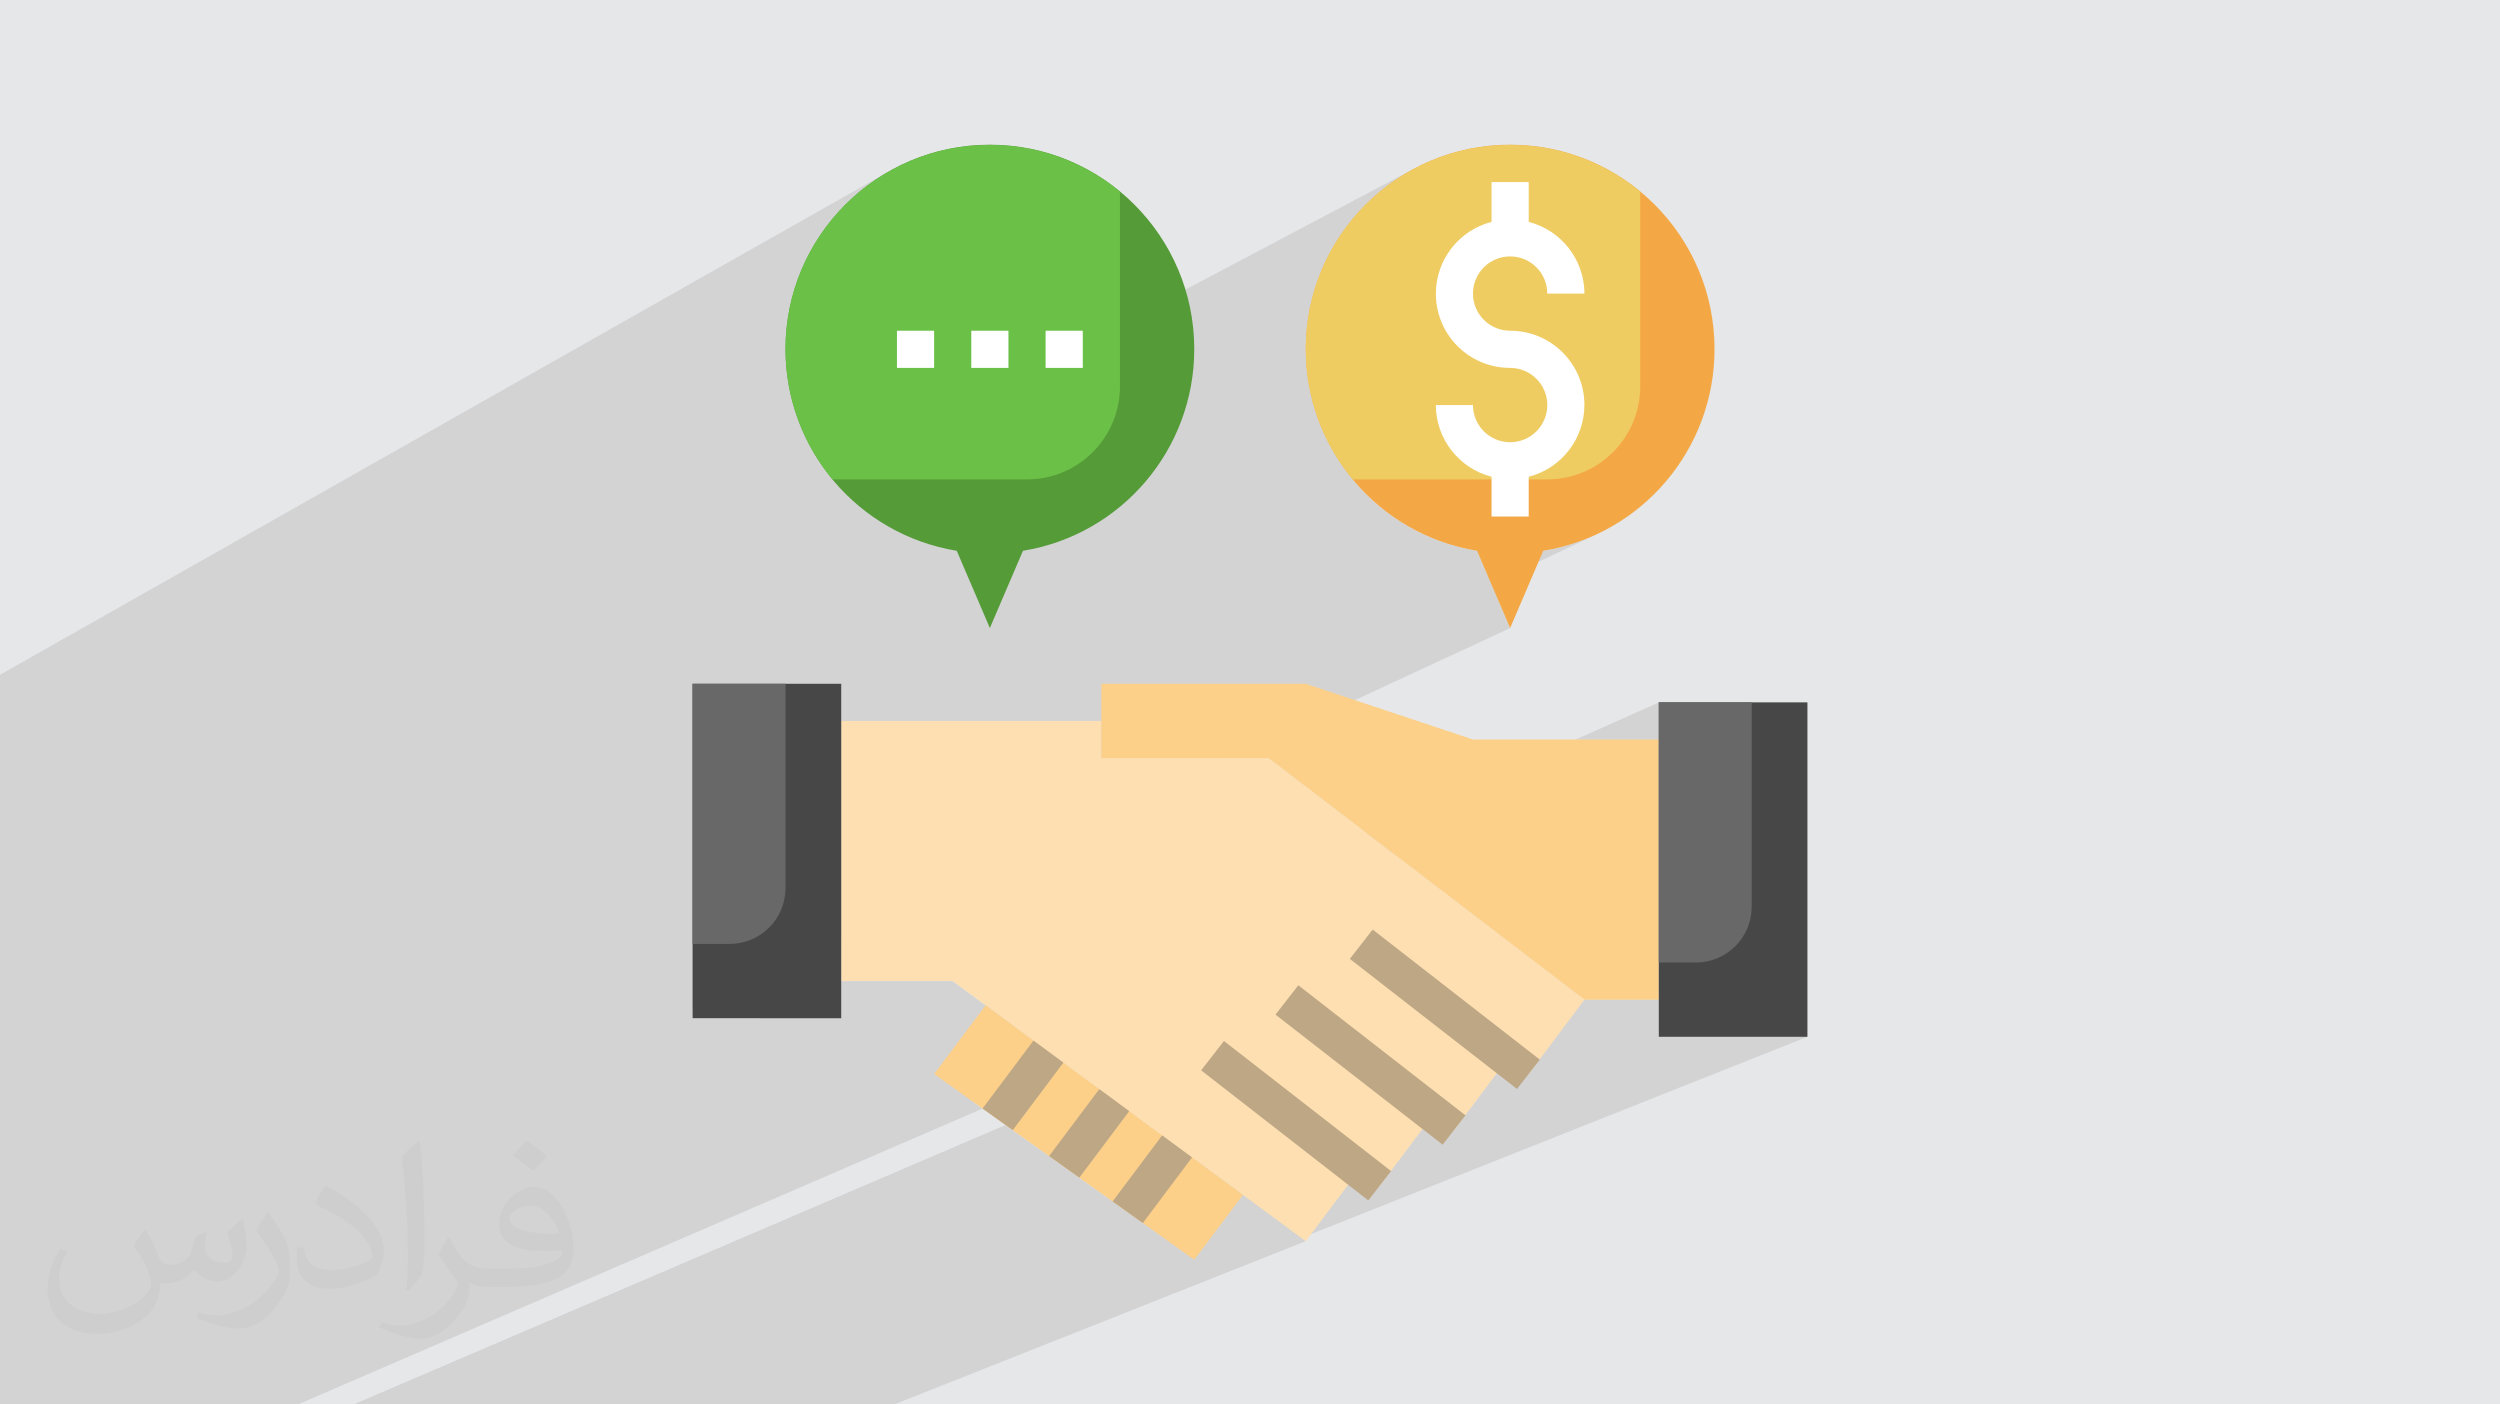
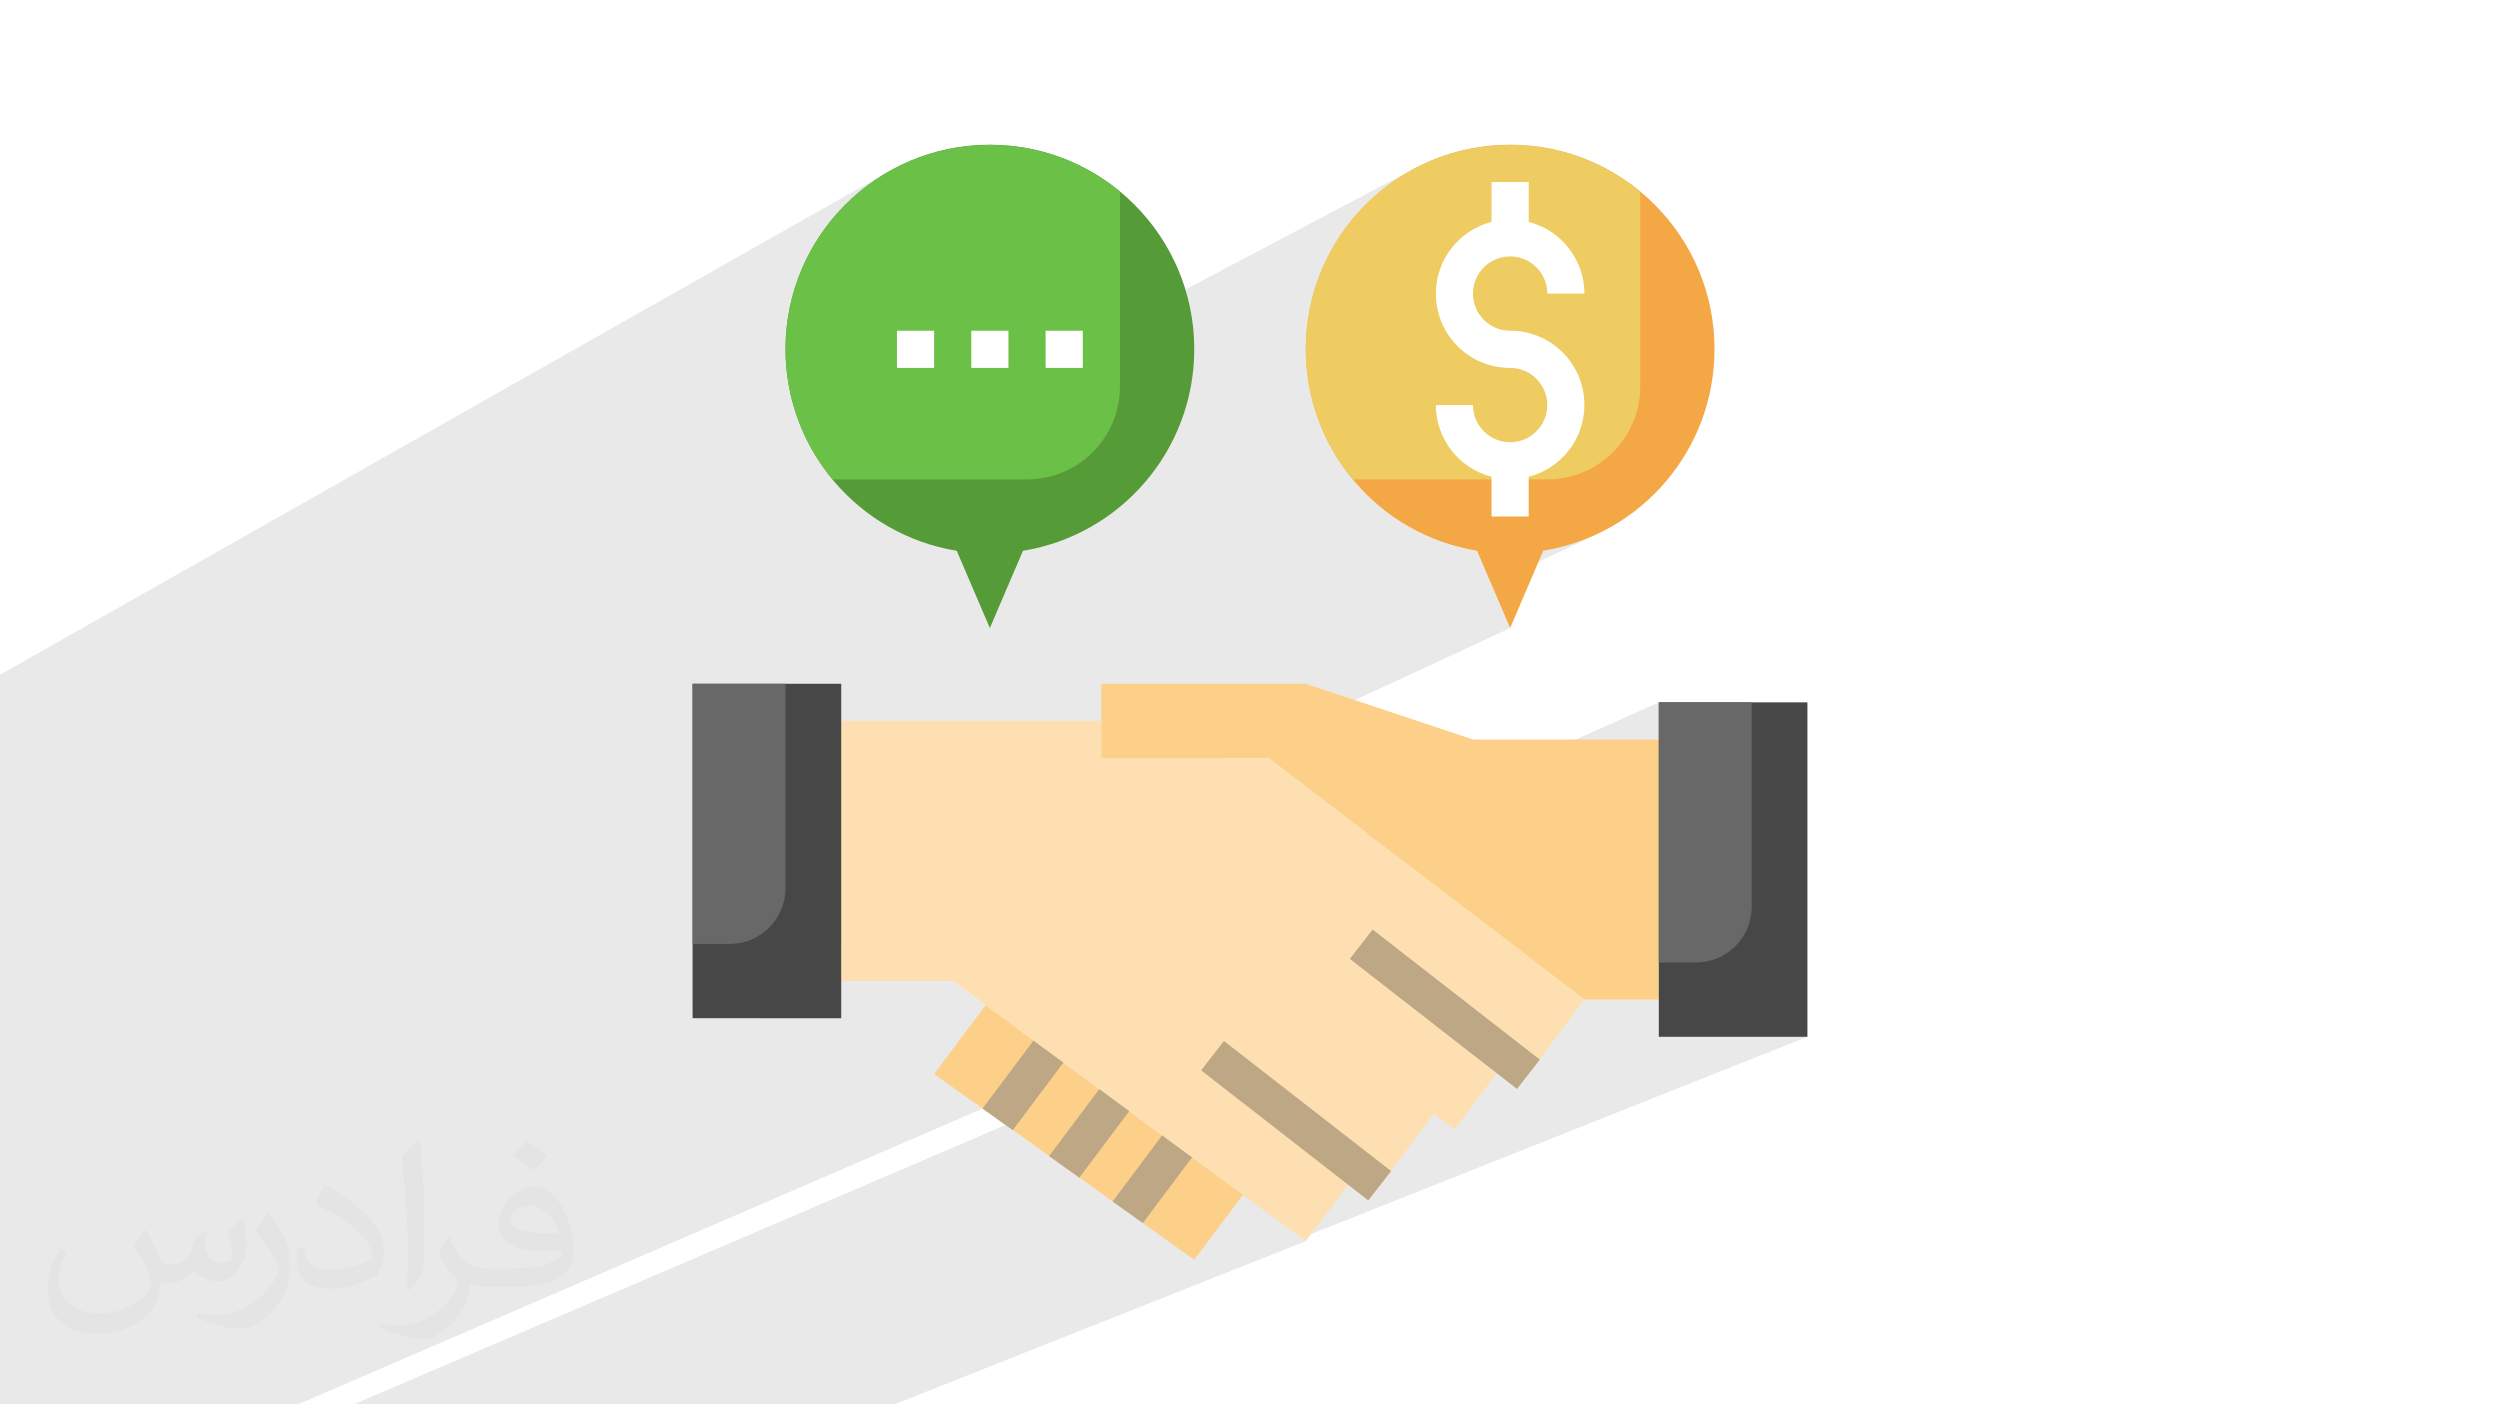
<svg xmlns="http://www.w3.org/2000/svg" xml:space="preserve" width="94.192mm" height="52.917mm" version="1.0" style="shape-rendering:geometricPrecision; text-rendering:geometricPrecision; image-rendering:optimizeQuality; fill-rule:evenodd; clip-rule:evenodd" viewBox="0 0 9404.92 5283.66" data-name="Layer 3">
  <defs>
    <style type="text/css">
   
    .fil10 {fill:#474747;fill-rule:nonzero}
    .fil5 {fill:#559B38;fill-rule:nonzero}
    .fil11 {fill:#686868;fill-rule:nonzero}
    .fil6 {fill:#6BC148;fill-rule:nonzero}
    .fil9 {fill:#BEA785;fill-rule:nonzero}
    .fil4 {fill:#EECC61;fill-rule:nonzero}
    .fil3 {fill:#F3A845;fill-rule:nonzero}
    .fil8 {fill:#FDD089;fill-rule:nonzero}
    .fil7 {fill:#FDDFB1;fill-rule:nonzero}
    .fil12 {fill:white;fill-rule:nonzero}
    .fil2 {fill:#373435;fill-opacity:0.031}
    .fil1 {fill:#2B2A29;fill-opacity:0.102}
    .fil0 {fill:#E6E7E8}
   
  </style>
  </defs>
  <g id="Layer_x0020_1">
-     <polygon class="fil0" points="-0,0 9404.92,0 9404.92,5283.66 -0,5283.66 " />
    <path class="fil1" d="M-0 3567.43l0 -121.04 0 -435.42 0 -6.23 0 -5.48 0 -11.64 0 -3.5 0 -294.3 0 -10.92 0 -0.16 0 -10.52 0 -0.17 0 -10.09 0 -119.48 3347.07 -1895.53 -22.04 12.9 -21.56 13.61 -21.08 14.29 -20.57 14.97 -20.05 15.62 -19.5 16.26 -18.96 16.88 -18.39 17.49 -17.8 18.08 -17.2 18.66 -16.58 19.22 -15.96 19.77 -15.31 20.29 -14.65 20.81 -13.97 21.31 -13.28 21.8 -12.56 22.26 -1.09 2.01 -1.08 2.02 -1.08 2.01 -1.07 2.02 -1.07 2.03 -1.06 2.02 -1.05 2.04 -1.05 2.03 -0.14 0.28 -1.04 2.04 -1.04 2.05 -1.03 2.05 -1.02 2.05 -1.02 2.06 -1.01 2.06 -1.01 2.06 -1 2.07 -0.13 0.26 -0.99 2.07 -0.99 2.08 -0.98 2.08 -0.98 2.08 -0.97 2.09 -0.96 2.09 -0.96 2.09 -0.95 2.1 -7.96 18.2 -7.5 18.45 -7.03 18.68 -6.55 18.91 -6.07 19.13 -5.58 19.34 -5.08 19.54 -4.58 19.75 -4.06 19.94 -3.55 20.12 -3.03 20.29 -2.49 20.47 -1.95 20.63 -1.41 20.79 -0.85 20.93 -0.28 21.07 0.03 6.43 0.08 6.43 0.14 6.43 0.19 6.41 0.24 6.42 0.3 6.4 0.35 6.41 0.4 6.39 0.27 3.78 0.11 1.57 0.12 1.57 0.12 1.57 0.12 1.57 0.13 1.57 0.13 1.56 0.13 1.57 0.14 1.57 0.54 5.86 0.68 6.62 3.97 31.81 5.26 31.42 6.53 31.02 7.77 30.56 8.98 30.1 10.16 29.6 11.33 29.06 12.46 28.5 13.57 27.91 14.66 27.28 15.73 26.63 16.75 25.94 17.75 25.23 18.75 24.48 1.69 2.03 2202.29 -1164.09 -22.5 12.18 -22.04 12.9 -21.57 13.61 -21.08 14.29 -20.57 14.97 -20.04 15.62 -19.51 16.26 -18.96 16.88 -18.38 17.49 -17.81 18.08 -17.2 18.66 -16.58 19.22 -15.96 19.77 -15.31 20.29 -14.65 20.81 -13.97 21.31 -13.28 21.8 -12.56 22.26 -1.09 2.01 -1.08 2.02 -1.08 2.01 -1.07 2.02 -1.07 2.03 -1.06 2.02 -1.05 2.04 -1.05 2.03 -0.14 0.28 -1.04 2.04 -1.04 2.05 -1.03 2.05 -1.02 2.05 -1.02 2.06 -1.01 2.06 -1.01 2.06 -1 2.07 -0.13 0.26 -0.99 2.07 -0.99 2.08 -0.98 2.08 -0.98 2.08 -0.97 2.09 -0.96 2.09 -0.96 2.09 -0.95 2.1 -7.96 18.2 -7.5 18.45 -7.03 18.68 -6.55 18.91 -6.07 19.13 -5.58 19.34 -5.08 19.54 -4.58 19.75 -4.06 19.94 -3.55 20.12 -3.03 20.29 -2.49 20.47 -1.95 20.63 -1.41 20.79 -0.85 20.93 -0.28 21.07 0.03 6.43 0.08 6.43 0.14 6.43 0.19 6.41 0.24 6.42 0.3 6.4 0.35 6.41 0.4 6.39 0.27 3.78 0.11 1.57 0.12 1.57 0.12 1.57 0.12 1.57 0.13 1.57 0.13 1.56 0.13 1.57 0.14 1.57 0.54 5.86 0.68 6.62 3.97 31.81 5.26 31.42 6.53 31.02 7.77 30.56 8.98 30.1 10.16 29.6 11.33 29.06 12.46 28.5 13.57 27.91 14.66 27.28 15.72 26.63 16.75 25.94 17.76 25.23 18.74 24.48 19.71 23.71 20.63 22.91 21.55 22.08 22.42 21.21 23.27 20.32 24.11 19.39 24.91 18.44 25.69 17.45 26.45 16.44 27.17 15.4 27.88 14.32 28.56 13.21 29.21 12.08 29.83 10.91 30.43 9.73 31.01 8.49 31.56 7.25 32.08 5.95 41.92 97.77 207.21 -97.77 34.52 -6.45 33.91 -7.94 33.27 -9.4 32.6 -10.79 31.89 -12.18 31.15 -13.51 -393 185 71.09 165.83 -3075.61 1427.24 0 40.66 254.07 0 305.13 -139.8 419.42 0 115.67 85.23 2540.54 -1133.73 0 139.8 -2431.87 1074.01 79.51 58.58 0 0.01 -340.61 149.28 7.51 5.36 340.56 -149.15 111.04 81.82 -339.77 147.23 29.61 21.15 -0.01 0.01 0.01 -0.01 -2576.56 1113.33 -71.12 0 -266.45 0 -17.76 0 -0.02 0 -78.21 0 -110.24 0 -235.74 0 -18.96 0 -267.5 0 -53.68 0 0 -19.47 0 -123.55 0 -105.02 0 -36.68 0 -161.23 0 -26.28 0 -28.09 0 -95.04 0 -119.26 0 -356.61 0 -163.02 0 -34.13 0 -114.93 0 -0.97 0 -5.79 0 -5.09 0 -10.82 0 -3.27 0 -276.49 0 -10.43 0 -0.15 0 -10.07 0 -0.16 0 -9.68zm3363.74 1716.23l-44.97 0 -96.44 0 -89.99 0 -0.2 0 -0.64 0 -116.95 0 -17.86 0 -87.65 0 -0.48 0 -85.91 0 -29.32 0 -14.5 0 -44.77 0 -40.6 0 -0.24 0 -68.13 0 -45.24 0 -60.23 0 -186.96 0 -58.3 0 -489.65 0 -53.43 0 -0.02 0 -402.11 0 2453.68 -1051.49 163.73 116.95 0 0.01 21.52 15.37 194.6 138.99 1798 -742.85 279.6 0 0 139.81 559.21 0 -1903.97 756.62 16.64 12.26 -1548.42 614.32zm-2034.59 0l-209.44 0 -0.02 0 0.02 0m2576.53 -1113.32l86.59 61.84" />
    <path class="fil2" d="M548.54 4627.69c17.95,27.21 29.6,53.36 40.96,82.43 8.45,16.91 12.93,48.09 52.57,48.09 11.61,0 28.28,-3.42 43.06,-11.61 16.63,-8.73 29.32,-21.94 35.94,-42l15.85 -53.36 38.57 -19.02 2.64 2.64c-5.27,20.09 -6.59,39.36 -6.59,54.43 0,44.63 38.57,61.56 69.22,61.56 17.95,0 34.09,-8.73 34.09,-25.11 0,-21.13 -8.98,-57.06 -20.62,-89.29 17.95,-17.95 35.94,-35.94 56.53,-50.47l3.17 1.6c8.98,38.04 14,75.56 14,100.66 0,24.57 -10.83,51.79 -19.81,69.49 -18.49,34.87 -51.25,62.62 -90.87,62.62 -30.1,0 -63.65,-15.07 -86.66,-43.06l-1.32 0c-21.66,26.96 -55.22,51.25 -108.86,51.25l-16.63 0c-2.64,35.41 -10.29,60.49 -21.94,82.95 -31.95,62.34 -126.81,106.47 -216.1,106.47 -124.17,0 -186.51,-71.59 -186.51,-166.96 0,-58.91 19.27,-113.6 48.88,-152.42l24.29 10.04c-18.49,35.41 -30.91,68.68 -30.91,101.45 0,89.29 72.66,131.83 156.4,131.83 77.68,0 173.83,-49.41 191.28,-106.72 -6.59,-62.62 -30.1,-91.93 -66.04,-148.99 10.83,-19.02 24.83,-38.04 42.28,-58.38l3.17 0 0 0 0 0 -0.02 -0.09zm1432.13 -336.04c26.15,16.39 51.79,35.66 76.87,57.85 -14,19.81 -31.45,37.79 -53.11,53.64 -25.11,-20.34 -50.19,-37.79 -75.84,-56.27 17.42,-19.55 34.62,-38.29 52.04,-55.22l0 0 0 0 0 0 0 0 0 0 0.03 0zm13.47 244.11c-42.28,0 -76.87,27.75 -76.87,48.34 0,44.13 84.53,57.85 185.72,57.31 -12.68,-51.79 -57.06,-105.68 -108.86,-105.68l0.01 0.03zm-94.86 236.19c54.96,0 103.04,-1.6 139.74,-10.83 40.96,-10.29 75.56,-30.91 75.56,-45.17 0,-3.7 0,-8.19 -1.32,-11.89 -22.98,2.11 -49.41,2.11 -72.38,2.11 -74.49,0 -131.55,-16.91 -154.02,-58.66 -5.55,-11.61 -9.51,-24.57 -9.51,-39.36 0,-40.43 17.42,-79.79 48.09,-107 25.61,-22.45 53.89,-36.44 82.67,-36.44 52.04,0 93.51,41.75 122.57,107.54 15.85,35.94 26.68,77.4 26.68,129.72 0,34.87 -9.51,64.19 -31.17,85.85 -40.43,39.11 -114.92,53.89 -229.04,53.89l-51.79 0 0 0 -13.47 0c-28.28,0 -48.62,-5.02 -64.72,-17.42l-2.64 0c0.79,6.59 1.32,12.93 1.32,19.02 0,25.61 -8.45,58.38 -25.61,84.53 -50.72,75.3 -105.68,108.04 -153.24,108.04 -48.09,0 -107,-18.49 -160.11,-42.54l9.51 -18.49c17.17,7.13 40.96,11.89 73.7,11.89 85.85,0 198.66,-82.43 212.66,-163 -3.17,-6.59 -8.98,-15.32 -17.17,-24.57 -25.11,-29.85 -40.96,-54.68 -55.75,-80.83 12.68,-25.11 24.29,-45.17 35.13,-63.4l4.49 -0.53c36.72,74.77 69.99,117.55 144.23,117.55l11.61 0 0 0 53.89 0 0 0 0 0 0 0 0 0 0 0 0.09 0.01zm-371.98 79c6.34,-34.34 6.87,-72.91 6.87,-108.86l0 -53.36c0,-99.6 -12.68,-244.36 -22.98,-338.68 17.95,-19.27 43.06,-42 62.87,-57.31l5.81 1.6c13.47,118.62 16.63,256 16.63,383.06 0,33.3 -1.32,65.79 -4.49,89.55 -1.85,30.1 -19.27,52.83 -56.53,87.7l-8.19 -3.7zm-382.8 -157.19c1.85,46.77 24.83,83.49 105.15,83.49 49.93,0 92.19,-12.93 138.96,-35.13 8.45,-3.7 12.93,-8.73 12.93,-12.93 0,-29.32 -22.45,-68.15 -60.23,-103.55 -36.72,-33.3 -85.34,-62.62 -130.76,-82.18 -15.6,-6.59 -20.62,-13.47 -20.62,-20.09 0,-13.47 17.95,-41.75 32.77,-62.09l5.02 -0.53c52.04,27.21 110.17,67.64 153.24,112.53 39.11,41.47 63.4,83.49 63.4,129.19 0,33.81 -10.29,65.51 -26.96,95.11 -57.06,28.79 -117.83,50.72 -178.06,50.72 -73.17,0 -123.1,-34.34 -123.1,-114.92 0,-8.73 0,-22.19 3.17,-39.64l25.11 0 0 0 0 0 0 0 0 0 0 0 -0.02 0zm-132.37 -132.9l45.45 73.45c16.63,27.21 32.23,56.81 32.23,103.55l0 59.7c0,48.34 -30.91,100.13 -80.83,151.38 -39.11,34.62 -73.7,49.41 -105.68,49.41 -47.55,0 -101.98,-14.79 -164.85,-41.75l7.13 -18.49c19.81,5.27 42.79,9.77 71.06,9.77 90.36,-0.53 182.8,-66.57 225.08,-147.15 5.02,-9.26 6.87,-17.95 6.87,-24.04 0,-9.26 -5.02,-19.55 -8.98,-28.79 -22.98,-43.31 -48.62,-82.95 -76.87,-119.68 14.79,-23.25 29.6,-45.7 45.7,-67.9l3.7 0.53 0 0 0 0 0 0 0 0 0 0 -0.02 0.01z" />
    <g id="_2032701203648">
      <path class="fil3" d="M6449.98 1314.12c0,-0.16 0,-0.63 0,-0.82 0,-424.58 -344.32,-768.9 -768.91,-768.9 -424.58,0 -768.91,344.32 -768.91,768.9 0,376.53 272.8,697.85 644.33,758.77l124.56 290.58 124.57 -290.58c371.33,-60.76 644.15,-381.62 644.34,-757.94l0 -0.01z" />
      <path class="fil4" d="M5681.07 545.21c-0.26,0 -0.73,0 -1.01,0 -424.05,0 -767.93,343.89 -767.93,767.93 0,178.98 62.72,352.61 176.91,490.33l731.83 -0.04c192.99,0 349.5,-156.51 349.5,-349.5l0 -732.91c-137.25,-113.63 -310.01,-175.8 -488.2,-175.8 -0.28,0 -0.84,0 -1.13,0l0.02 0z" />
      <path class="fil5" d="M4492.76 1314.12c0.01,-0.16 0.01,-0.63 0.01,-0.82 0,-424.58 -344.33,-768.9 -768.91,-768.9 -424.59,0 -768.91,344.32 -768.91,768.9 0,376.53 272.79,697.85 644.33,758.77l124.56 290.58 124.56 -290.58c371.33,-60.76 644.16,-381.62 644.35,-757.94l-0.01 -0.01z" />
      <path class="fil6" d="M3723.85 545.21c-0.26,0 -0.73,0 -1.01,0 -424.04,0 -767.93,343.89 -767.93,767.93 0,178.98 62.73,352.61 176.91,490.33l731.83 -0.04c192.99,0 349.5,-156.51 349.5,-349.5l0 -732.91c-137.24,-113.63 -310.01,-175.8 -488.2,-175.8 -0.28,0 -0.84,0 -1.12,0l0.01 0z" />
      <polygon class="fil7" points="5960.68,3760.65 4772.36,2851.93 4143.26,2851.93 4143.26,2712.13 3164.65,2712.13 3164.65,3690.74 3584.05,3690.74 4912.16,4669.35 5114.88,4399.54 5191.76,4459.65 5394.47,4189.84 5471.37,4249.95 5674.08,3980.13 5750.96,4040.24 " />
      <polygon class="fil8" points="3707.85,3781.96 3514.15,4040.24 4492.76,4739.26 4675.83,4495.16 " />
      <polygon class="fil9" points="5078.06,3607.29 5163.9,3496.99 5792.74,3986.34 5706.9,4096.65 " />
-       <polygon class="fil9" points="4798.4,3816.92 4884.24,3706.62 5513.07,4195.98 5427.23,4306.28 " />
      <polygon class="fil8" points="6240.27,2782.04 5541.27,2782.04 4912.16,2572.34 4143.26,2572.34 4143.26,2851.93 4772.36,2851.93 5960.68,3760.65 6240.27,3760.65 " />
      <g>
        <polygon class="fil9" points="4518.65,4026.55 4604.49,3916.25 5233.33,4405.61 5147.49,4515.91 " />
        <polygon class="fil9" points="3696.24,4170.33 3809.97,4251.55 4000.45,3997.61 3887.91,3914.63 " />
        <polygon class="fil9" points="3946.56,4349.14 4060.35,4430.36 4248.11,4180.05 4135.57,4097.15 " />
        <polygon class="fil9" points="4185.54,4519.84 4299.27,4601.06 4484.44,4354.17 4371.9,4271.26 " />
      </g>
      <polygon class="fil10" points="6240.27,2642.23 6799.48,2642.23 6799.48,3900.44 6240.27,3900.44 " />
      <polygon class="fil10" points="2605.45,2572.34 3164.65,2572.34 3164.65,3830.54 2605.45,3830.54 " />
      <path class="fil11" d="M6240.27 2642.23l0 978.61 139.81 0c115.79,0 209.7,-93.91 209.7,-209.7l0 -768.91 -349.51 0z" />
      <path class="fil11" d="M2605.45 2572.34l0 978.61 139.8 0c115.8,0 209.7,-93.91 209.7,-209.7l0 -768.91 -349.5 0z" />
      <polygon class="fil12" points="3374.35,1244.23 3514.15,1244.23 3514.15,1384.02 3374.35,1384.02 " />
      <polygon class="fil12" points="3653.96,1244.23 3793.76,1244.23 3793.76,1384.02 3653.96,1384.02 " />
      <polygon class="fil12" points="3933.55,1244.23 4073.35,1244.23 4073.35,1384.02 3933.55,1384.02 " />
-       <path class="fil12" d="M5681.07 1244.23c-77.19,-0.01 -139.8,-62.61 -139.8,-139.81 0,-77.19 62.61,-139.8 139.8,-139.8 77.19,0 139.8,62.61 139.8,139.8l139.81 0c-0.48,-127.1 -86.67,-237.93 -209.69,-269.68l0 -149.72 -139.81 0 0 149.73c-123.27,31.73 -209.49,142.92 -209.49,270.23 0,154.09 124.95,279.05 279.04,279.05 0.11,0 0.24,0 0.34,0 77.2,0 139.81,62.61 139.81,139.8 0,77.19 -62.61,139.8 -139.8,139.8 -77.19,0 -139.8,-62.61 -139.8,-139.8l-139.8 0c0.47,127.1 86.67,237.93 209.69,269.68l0 149.72 139.81 0 0 -149.72c123.26,-31.74 209.49,-142.93 209.49,-270.24 0,-154.09 -124.96,-279.04 -279.05,-279.04 -0.1,0 -0.24,0 -0.34,0l-0.01 0z" />
+       <path class="fil12" d="M5681.07 1244.23c-77.19,-0.01 -139.8,-62.61 -139.8,-139.81 0,-77.19 62.61,-139.8 139.8,-139.8 77.19,0 139.8,62.61 139.8,139.8l139.81 0c-0.48,-127.1 -86.67,-237.93 -209.69,-269.68l0 -149.72 -139.81 0 0 149.73c-123.27,31.73 -209.49,142.92 -209.49,270.23 0,154.09 124.95,279.05 279.04,279.05 0.11,0 0.24,0 0.34,0 77.2,0 139.81,62.61 139.81,139.8 0,77.19 -62.61,139.8 -139.8,139.8 -77.19,0 -139.8,-62.61 -139.8,-139.8l-139.8 0c0.47,127.1 86.67,237.93 209.69,269.68l0 149.72 139.81 0 0 -149.72c123.26,-31.74 209.49,-142.93 209.49,-270.24 0,-154.09 -124.96,-279.04 -279.05,-279.04 -0.1,0 -0.24,0 -0.34,0z" />
    </g>
  </g>
</svg>